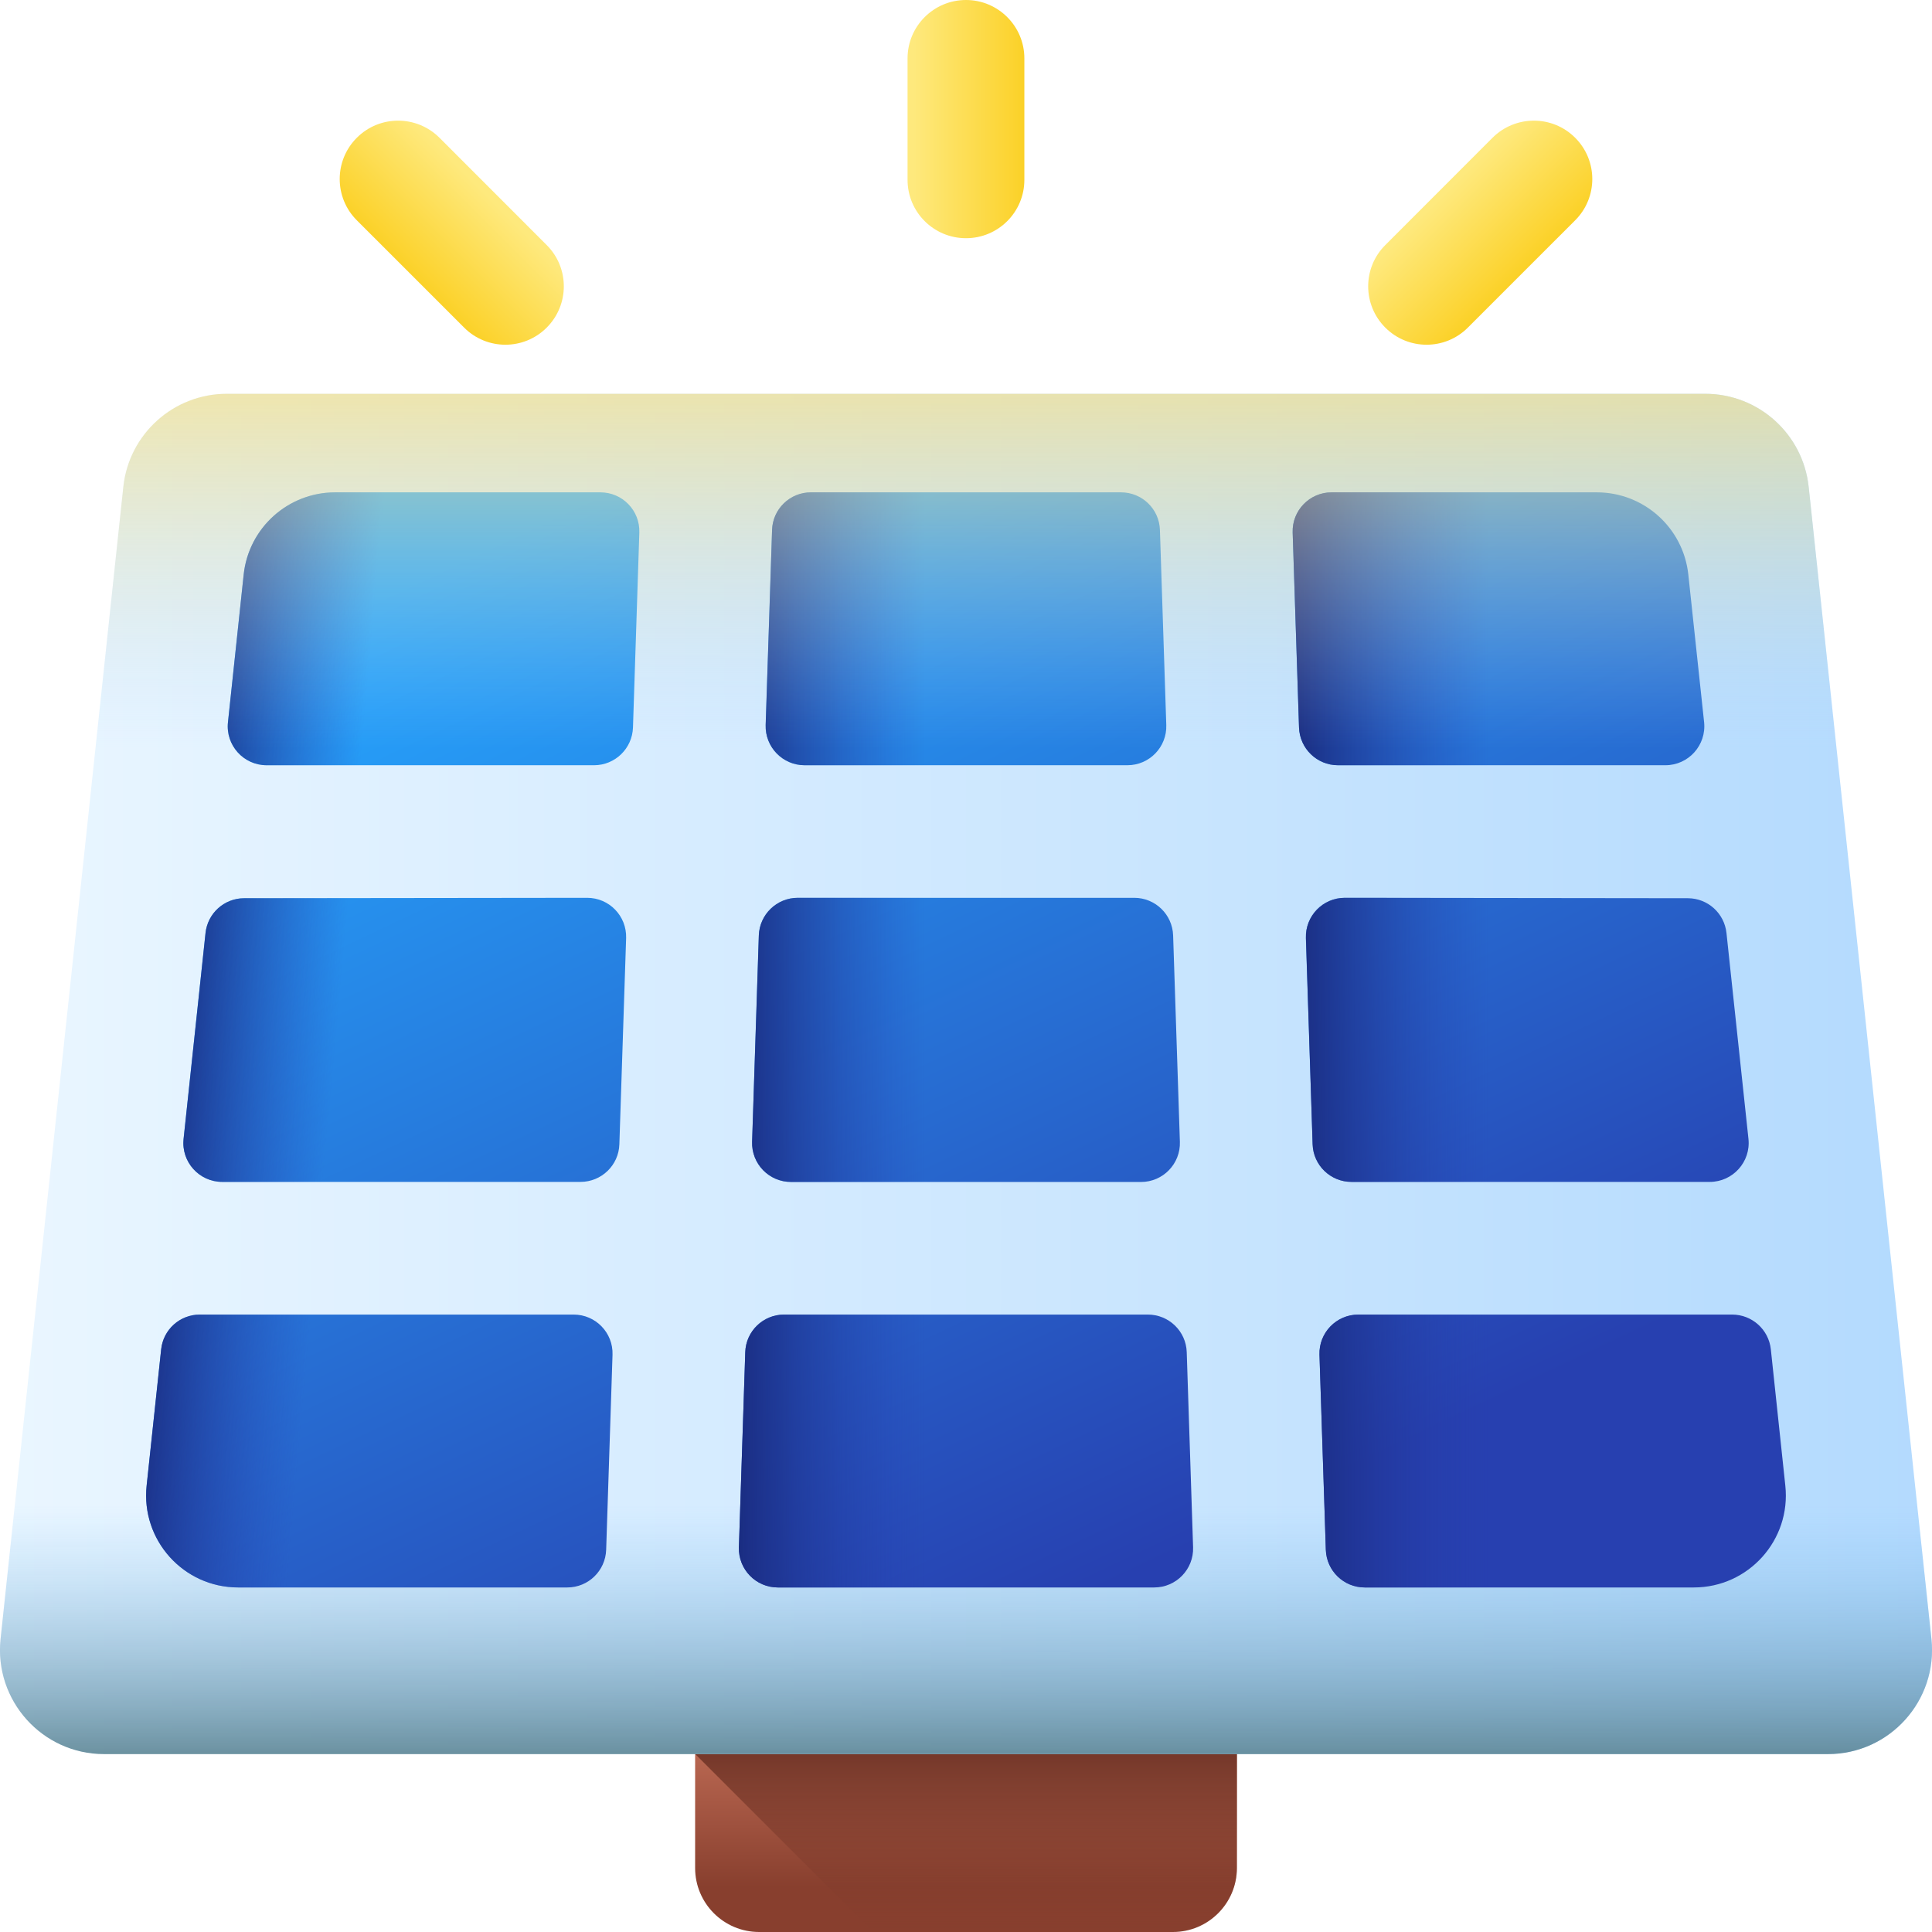
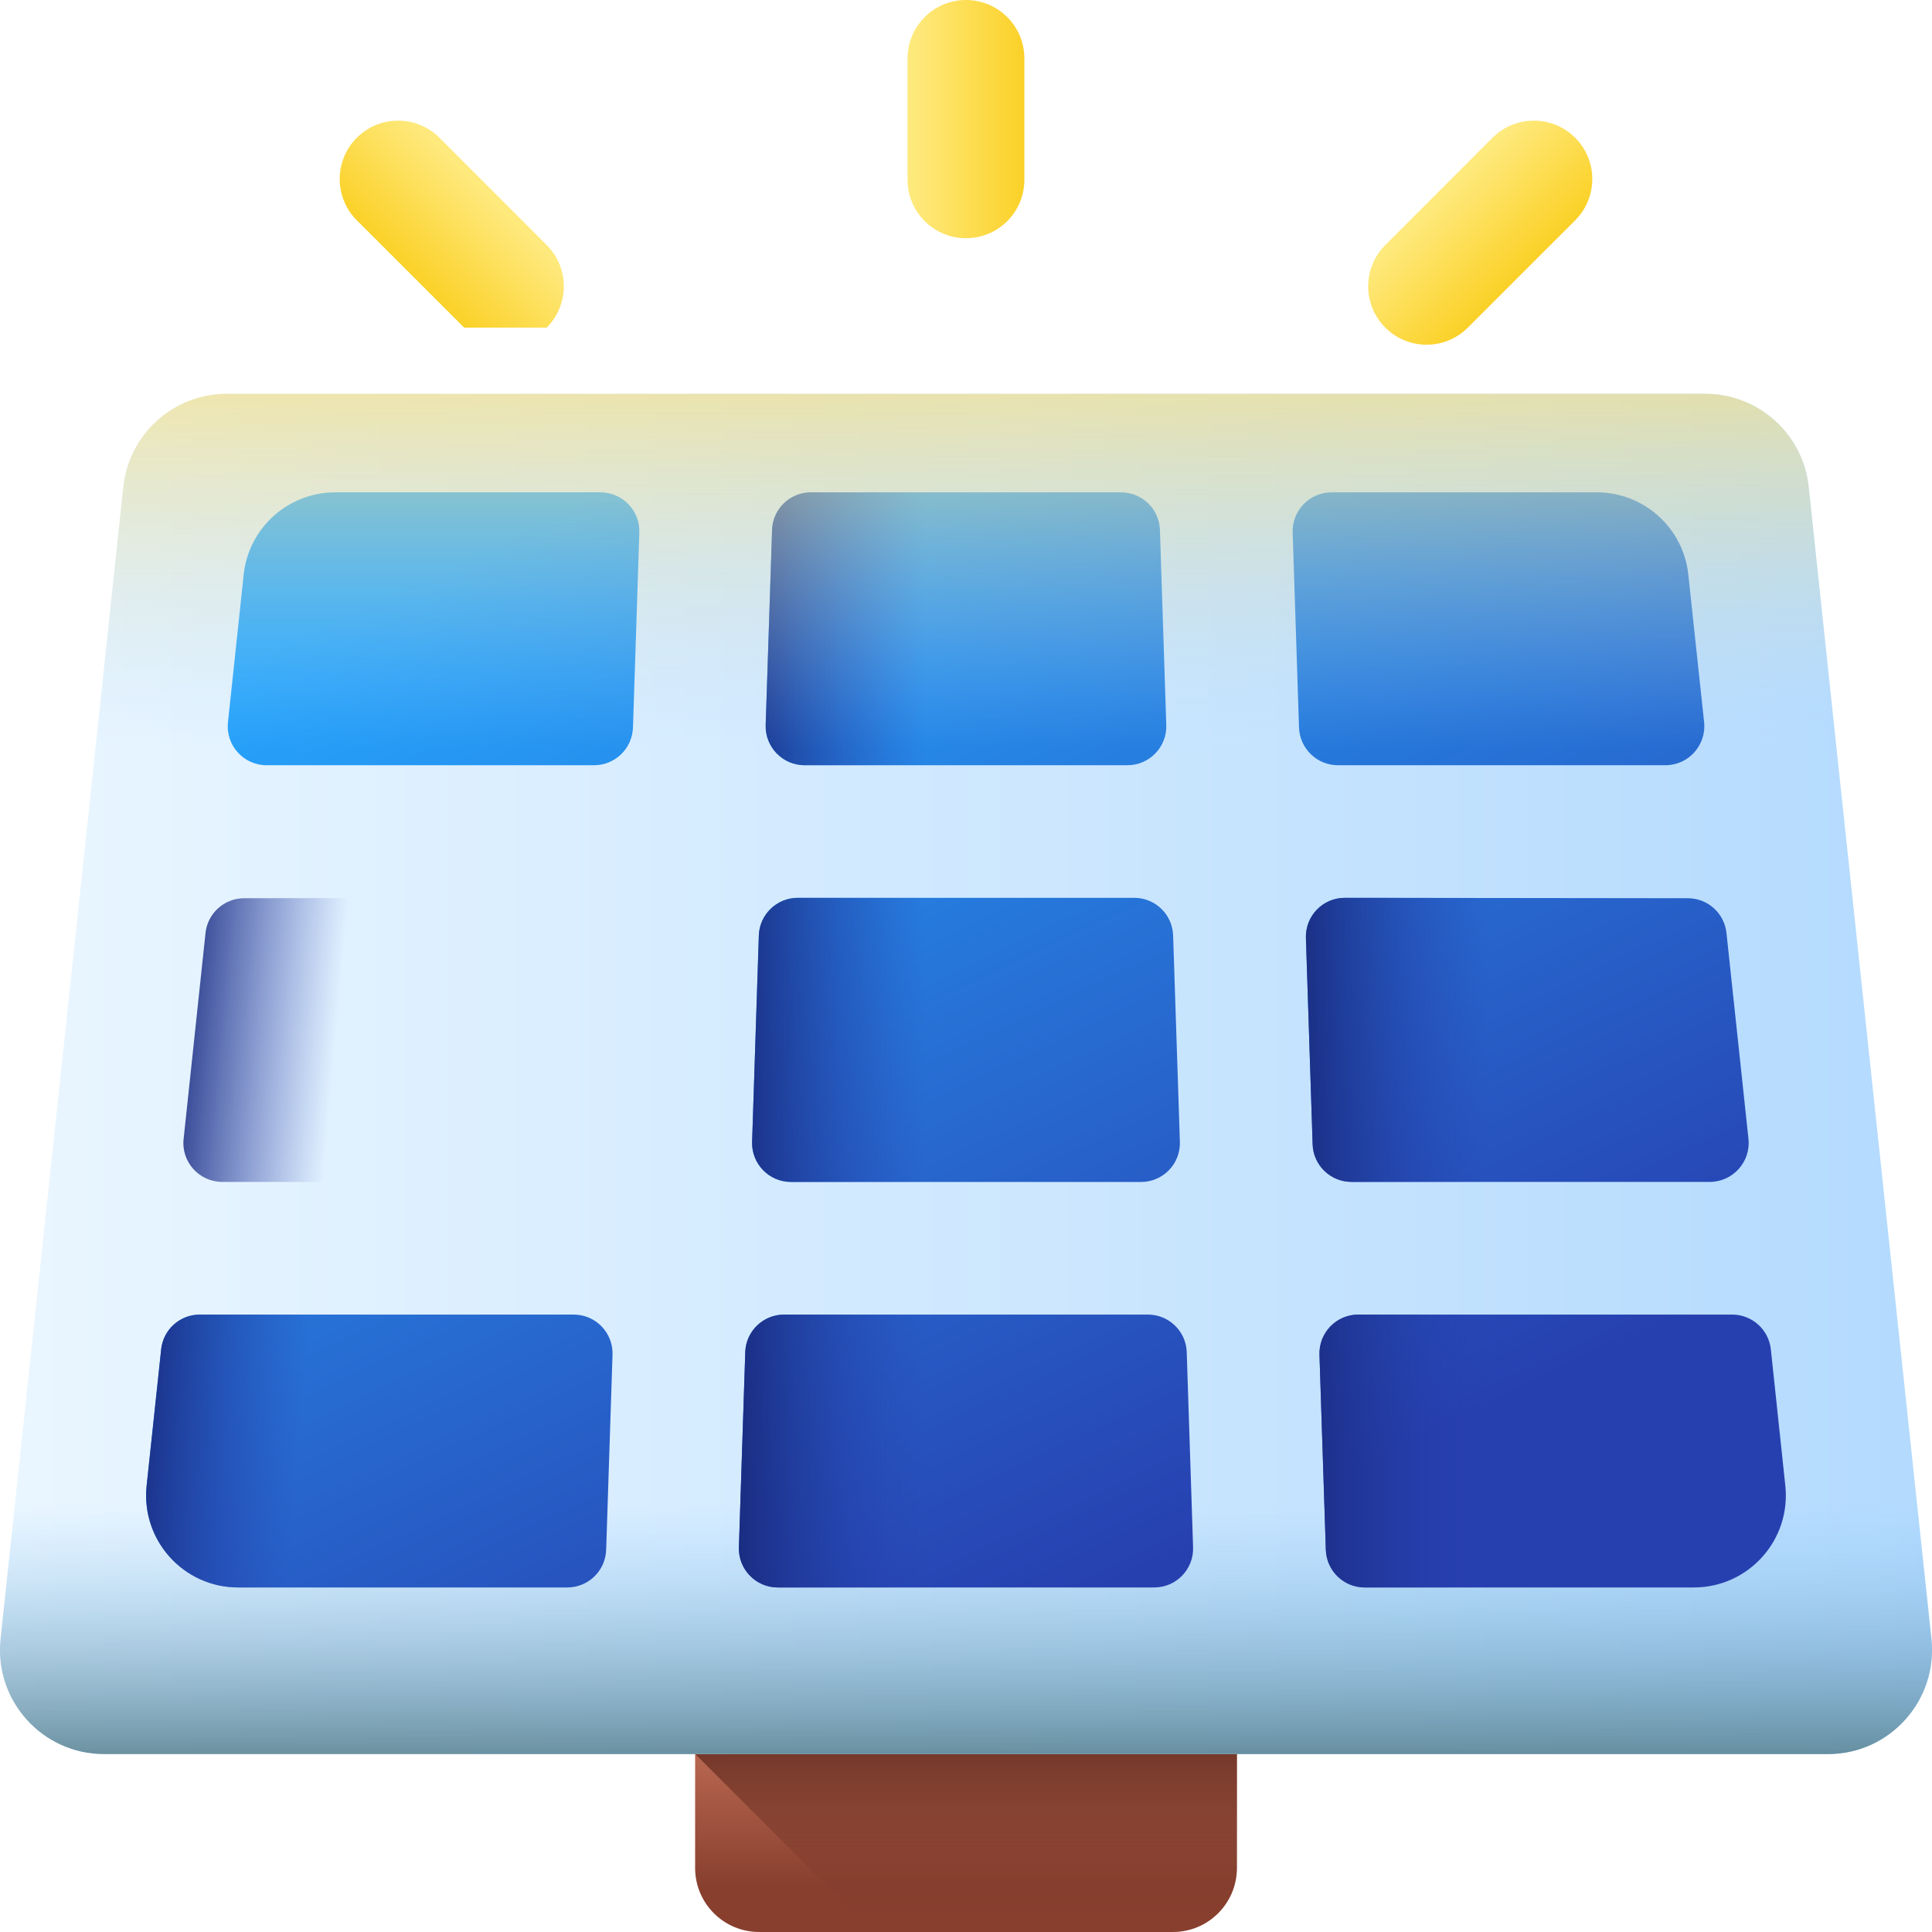
<svg xmlns="http://www.w3.org/2000/svg" width="24" height="24" viewBox="0 0 24 24" fill="none">
  <g clip-path="url(#clip0_329_1691)">
    <path d="M14.57 24H9.43C8.991 24 8.635 23.644 8.635 23.205V21.506H15.365V23.205C15.365 23.644 15.009 24 14.57 24Z" fill="url(#paint0_linear_329_1691)" />
    <path d="M8.635 21.506V21.788L10.847 24H14.569C15.009 24 15.365 23.644 15.365 23.205V21.506H8.635Z" fill="url(#paint1_linear_329_1691)" />
    <path d="M22.707 21.79H1.293C0.525 21.79 -0.074 21.124 0.007 20.36L1.532 6.048C1.602 5.391 2.156 4.892 2.818 4.892H21.183C21.844 4.892 22.398 5.391 22.468 6.048L23.993 20.36C24.074 21.124 23.475 21.79 22.707 21.79Z" fill="url(#paint2_linear_329_1691)" />
    <path d="M0.007 20.36C-0.074 21.124 0.525 21.79 1.293 21.79H22.707C23.475 21.79 24.074 21.124 23.993 20.36L23.529 16.007H0.471L0.007 20.36Z" fill="url(#paint3_linear_329_1691)" />
    <path d="M9.427 11.621L9.343 14.184C9.334 14.457 9.553 14.683 9.826 14.683H14.174C14.447 14.683 14.666 14.457 14.657 14.184L14.573 11.621C14.565 11.36 14.351 11.153 14.09 11.153H9.91C9.649 11.153 9.435 11.36 9.427 11.621Z" fill="url(#paint4_linear_329_1691)" />
    <path d="M9.258 16.797L9.179 19.221C9.17 19.494 9.389 19.72 9.662 19.72H14.338C14.611 19.72 14.83 19.494 14.821 19.221L14.742 16.797C14.734 16.537 14.52 16.33 14.259 16.33H9.741C9.48 16.33 9.266 16.537 9.258 16.797Z" fill="url(#paint5_linear_329_1691)" />
-     <path d="M7.294 11.153C6.279 11.154 3.99 11.156 3.032 11.158C2.785 11.159 2.579 11.345 2.553 11.591L2.28 14.148C2.25 14.433 2.474 14.682 2.761 14.682H7.211C7.472 14.682 7.686 14.475 7.694 14.215L7.778 11.652C7.786 11.379 7.568 11.153 7.294 11.153Z" fill="url(#paint6_linear_329_1691)" />
    <path d="M14.488 9.007L14.409 6.583C14.401 6.323 14.187 6.116 13.926 6.116H10.074C9.813 6.116 9.599 6.323 9.591 6.583L9.512 9.007C9.503 9.28 9.722 9.506 9.995 9.506H14.005C14.278 9.506 14.497 9.28 14.488 9.007Z" fill="url(#paint7_linear_329_1691)" />
    <path d="M7.126 16.33H2.483C2.235 16.33 2.028 16.516 2.002 16.762L1.821 18.456C1.75 19.131 2.279 19.72 2.958 19.72H7.047C7.308 19.72 7.521 19.513 7.53 19.252L7.609 16.829C7.618 16.556 7.399 16.33 7.126 16.33Z" fill="url(#paint8_linear_329_1691)" />
    <path d="M21.517 16.33H16.874C16.601 16.33 16.382 16.556 16.391 16.829L16.47 19.252C16.478 19.513 16.692 19.72 16.953 19.72H21.041C21.721 19.72 22.25 19.131 22.178 18.456L21.998 16.762C21.972 16.516 21.764 16.33 21.517 16.33Z" fill="url(#paint9_linear_329_1691)" />
    <path d="M20.968 11.158C20.01 11.156 17.721 11.154 16.706 11.153C16.432 11.153 16.213 11.379 16.222 11.653L16.306 14.215C16.314 14.475 16.528 14.682 16.789 14.682H21.239C21.526 14.682 21.75 14.433 21.72 14.148L21.447 11.591C21.421 11.345 21.215 11.159 20.968 11.158Z" fill="url(#paint10_linear_329_1691)" />
    <path d="M7.863 9.038L7.942 6.615C7.951 6.342 7.732 6.116 7.458 6.116H4.164C3.579 6.116 3.089 6.557 3.027 7.138L2.832 8.971C2.801 9.257 3.025 9.506 3.312 9.506C4.311 9.506 6.436 9.506 7.38 9.506C7.64 9.506 7.854 9.299 7.863 9.038Z" fill="url(#paint11_linear_329_1691)" />
    <path d="M16.62 9.506C17.564 9.506 19.689 9.506 20.688 9.506C20.975 9.506 21.199 9.257 21.169 8.971L20.973 7.138C20.911 6.557 20.421 6.116 19.836 6.116H16.542C16.268 6.116 16.049 6.342 16.058 6.615L16.137 9.038C16.146 9.299 16.36 9.506 16.62 9.506Z" fill="url(#paint12_linear_329_1691)" />
    <path d="M19.392 16.33H16.874C16.601 16.33 16.382 16.556 16.391 16.829L16.47 19.252C16.479 19.513 16.692 19.72 16.953 19.72H19.622L19.392 16.33Z" fill="url(#paint13_linear_329_1691)" />
    <path d="M16.789 14.682H19.28L19.04 11.155C18.163 11.154 17.251 11.154 16.706 11.153C16.433 11.153 16.214 11.379 16.223 11.653L16.306 14.214C16.314 14.475 16.528 14.682 16.789 14.682Z" fill="url(#paint14_linear_329_1691)" />
-     <path d="M16.62 9.506H18.927L18.697 6.116H16.542C16.268 6.116 16.049 6.342 16.058 6.615L16.137 9.038C16.146 9.299 16.36 9.506 16.62 9.506Z" fill="url(#paint15_linear_329_1691)" />
    <path d="M2.553 11.591L2.281 14.148C2.25 14.433 2.474 14.682 2.761 14.682H4.721L4.961 11.155C4.205 11.156 3.475 11.157 3.032 11.158C2.785 11.159 2.579 11.345 2.553 11.591Z" fill="url(#paint16_linear_329_1691)" />
    <path d="M2.002 16.762L1.822 18.456C1.75 19.131 2.279 19.72 2.959 19.72H4.378L4.609 16.33H2.483C2.235 16.33 2.028 16.516 2.002 16.762Z" fill="url(#paint17_linear_329_1691)" />
-     <path d="M4.164 6.116C3.579 6.116 3.089 6.557 3.027 7.138L2.832 8.971C2.801 9.257 3.025 9.506 3.313 9.506H5.073L5.304 6.116H4.164Z" fill="url(#paint18_linear_329_1691)" />
    <path d="M9.426 11.621L9.343 14.183C9.334 14.456 9.553 14.682 9.826 14.682H12V11.153H9.91C9.649 11.153 9.435 11.36 9.426 11.621Z" fill="url(#paint19_linear_329_1691)" />
    <path d="M9.258 16.797L9.179 19.22C9.17 19.494 9.389 19.72 9.662 19.72H12V16.33H9.741C9.48 16.33 9.266 16.537 9.258 16.797Z" fill="url(#paint20_linear_329_1691)" />
    <path d="M10.074 6.116C9.813 6.116 9.599 6.322 9.591 6.583L9.511 9.007C9.503 9.279 9.722 9.506 9.995 9.506H12V6.116H10.074Z" fill="url(#paint21_linear_329_1691)" />
    <path d="M2.818 4.892C2.156 4.892 1.602 5.391 1.532 6.048L1.066 10.424H22.934L22.468 6.048C22.398 5.391 21.844 4.892 21.183 4.892H2.818Z" fill="url(#paint22_linear_329_1691)" />
    <path d="M12 2.959C11.599 2.959 11.274 2.635 11.274 2.234V0.725C11.274 0.325 11.599 0 12 0C12.4 0 12.725 0.325 12.725 0.725V2.234C12.725 2.635 12.4 2.959 12 2.959Z" fill="url(#paint23_linear_329_1691)" />
-     <path d="M6.791 4.07C7.075 3.786 7.075 3.327 6.791 3.044L5.459 1.711C5.175 1.428 4.716 1.428 4.433 1.711C4.149 1.994 4.149 2.454 4.433 2.737L5.766 4.07C6.049 4.353 6.508 4.353 6.791 4.07Z" fill="url(#paint24_linear_329_1691)" />
+     <path d="M6.791 4.07C7.075 3.786 7.075 3.327 6.791 3.044L5.459 1.711C5.175 1.428 4.716 1.428 4.433 1.711C4.149 1.994 4.149 2.454 4.433 2.737L5.766 4.07Z" fill="url(#paint24_linear_329_1691)" />
    <path d="M19.567 1.711C19.284 1.428 18.825 1.428 18.541 1.711L17.209 3.044C16.925 3.327 16.925 3.786 17.209 4.07C17.492 4.353 17.951 4.353 18.234 4.07L19.567 2.737C19.851 2.454 19.851 1.994 19.567 1.711Z" fill="url(#paint25_linear_329_1691)" />
  </g>
  <defs>
    <linearGradient id="paint0_linear_329_1691" x1="12" y1="21.365" x2="12" y2="23.44" gradientUnits="userSpaceOnUse">
      <stop stop-color="#C5715A" />
      <stop offset="1" stop-color="#883F2E" />
    </linearGradient>
    <linearGradient id="paint1_linear_329_1691" x1="12" y1="24.259" x2="12" y2="21.573" gradientUnits="userSpaceOnUse">
      <stop stop-color="#883F2E" stop-opacity="0" />
      <stop offset="1" stop-color="#6D3326" />
    </linearGradient>
    <linearGradient id="paint2_linear_329_1691" x1="2.35353e-05" y1="13.341" x2="24" y2="13.341" gradientUnits="userSpaceOnUse">
      <stop stop-color="#EAF6FF" />
      <stop offset="1" stop-color="#B3DAFE" />
    </linearGradient>
    <linearGradient id="paint3_linear_329_1691" x1="12" y1="18.689" x2="12" y2="22.22" gradientUnits="userSpaceOnUse">
      <stop stop-color="#8AC9FE" stop-opacity="0" />
      <stop offset="0.267" stop-color="#7DB6E1" stop-opacity="0.267" />
      <stop offset="0.843" stop-color="#5D8798" stop-opacity="0.843" />
      <stop offset="1" stop-color="#537983" />
    </linearGradient>
    <linearGradient id="paint4_linear_329_1691" x1="8.494" y1="5.609" x2="14.917" y2="19.162" gradientUnits="userSpaceOnUse">
      <stop stop-color="#26A6FE" />
      <stop offset="1" stop-color="#2740B0" />
    </linearGradient>
    <linearGradient id="paint5_linear_329_1691" x1="6.519" y1="6.545" x2="12.943" y2="20.097" gradientUnits="userSpaceOnUse">
      <stop stop-color="#26A6FE" />
      <stop offset="1" stop-color="#2740B0" />
    </linearGradient>
    <linearGradient id="paint6_linear_329_1691" x1="2.835" y1="8.291" x2="9.258" y2="21.843" gradientUnits="userSpaceOnUse">
      <stop stop-color="#26A6FE" />
      <stop offset="1" stop-color="#2740B0" />
    </linearGradient>
    <linearGradient id="paint7_linear_329_1691" x1="10.473" y1="4.671" x2="16.896" y2="18.224" gradientUnits="userSpaceOnUse">
      <stop stop-color="#26A6FE" />
      <stop offset="1" stop-color="#2740B0" />
    </linearGradient>
    <linearGradient id="paint8_linear_329_1691" x1="0.7" y1="9.303" x2="7.123" y2="22.855" gradientUnits="userSpaceOnUse">
      <stop stop-color="#26A6FE" />
      <stop offset="1" stop-color="#2740B0" />
    </linearGradient>
    <linearGradient id="paint9_linear_329_1691" x1="12.46" y1="3.729" x2="18.883" y2="17.282" gradientUnits="userSpaceOnUse">
      <stop stop-color="#26A6FE" />
      <stop offset="1" stop-color="#2740B0" />
    </linearGradient>
    <linearGradient id="paint10_linear_329_1691" x1="14.143" y1="2.931" x2="20.567" y2="16.484" gradientUnits="userSpaceOnUse">
      <stop stop-color="#26A6FE" />
      <stop offset="1" stop-color="#2740B0" />
    </linearGradient>
    <linearGradient id="paint11_linear_329_1691" x1="5.103" y1="7.216" x2="11.527" y2="20.768" gradientUnits="userSpaceOnUse">
      <stop stop-color="#26A6FE" />
      <stop offset="1" stop-color="#2740B0" />
    </linearGradient>
    <linearGradient id="paint12_linear_329_1691" x1="15.761" y1="2.165" x2="22.184" y2="15.717" gradientUnits="userSpaceOnUse">
      <stop stop-color="#26A6FE" />
      <stop offset="1" stop-color="#2740B0" />
    </linearGradient>
    <linearGradient id="paint13_linear_329_1691" x1="18.494" y1="18.025" x2="16.047" y2="18.025" gradientUnits="userSpaceOnUse">
      <stop stop-color="#2740B0" stop-opacity="0" />
      <stop offset="1" stop-color="#192A7D" />
    </linearGradient>
    <linearGradient id="paint14_linear_329_1691" x1="18.494" y1="12.918" x2="16.047" y2="12.918" gradientUnits="userSpaceOnUse">
      <stop stop-color="#2740B0" stop-opacity="0" />
      <stop offset="1" stop-color="#192A7D" />
    </linearGradient>
    <linearGradient id="paint15_linear_329_1691" x1="18.494" y1="7.811" x2="16.047" y2="7.811" gradientUnits="userSpaceOnUse">
      <stop stop-color="#2740B0" stop-opacity="0" />
      <stop offset="1" stop-color="#192A7D" />
    </linearGradient>
    <linearGradient id="paint16_linear_329_1691" x1="4.169" y1="12.947" x2="2.051" y2="12.759" gradientUnits="userSpaceOnUse">
      <stop stop-color="#2740B0" stop-opacity="0" />
      <stop offset="1" stop-color="#192A7D" />
    </linearGradient>
    <linearGradient id="paint17_linear_329_1691" x1="3.718" y1="18.021" x2="1.6" y2="17.833" gradientUnits="userSpaceOnUse">
      <stop stop-color="#2740B0" stop-opacity="0" />
      <stop offset="1" stop-color="#192A7D" />
    </linearGradient>
    <linearGradient id="paint18_linear_329_1691" x1="4.623" y1="7.84" x2="2.505" y2="7.652" gradientUnits="userSpaceOnUse">
      <stop stop-color="#2740B0" stop-opacity="0" />
      <stop offset="1" stop-color="#192A7D" />
    </linearGradient>
    <linearGradient id="paint19_linear_329_1691" x1="11.482" y1="12.918" x2="9.075" y2="12.918" gradientUnits="userSpaceOnUse">
      <stop stop-color="#2740B0" stop-opacity="0" />
      <stop offset="1" stop-color="#192A7D" />
    </linearGradient>
    <linearGradient id="paint20_linear_329_1691" x1="11.482" y1="18.025" x2="9.075" y2="18.025" gradientUnits="userSpaceOnUse">
      <stop stop-color="#2740B0" stop-opacity="0" />
      <stop offset="1" stop-color="#192A7D" />
    </linearGradient>
    <linearGradient id="paint21_linear_329_1691" x1="11.482" y1="7.811" x2="9.075" y2="7.811" gradientUnits="userSpaceOnUse">
      <stop stop-color="#2740B0" stop-opacity="0" />
      <stop offset="1" stop-color="#192A7D" />
    </linearGradient>
    <linearGradient id="paint22_linear_329_1691" x1="12" y1="9.294" x2="12" y2="2.941" gradientUnits="userSpaceOnUse">
      <stop stop-color="#B3DAFE" stop-opacity="0" />
      <stop offset="0.239" stop-color="#CEDCCE" stop-opacity="0.239" />
      <stop offset="0.466" stop-color="#E3DEA9" stop-opacity="0.466" />
      <stop offset="0.674" stop-color="#F3E08D" stop-opacity="0.675" />
      <stop offset="0.859" stop-color="#FCE17D" stop-opacity="0.859" />
      <stop offset="1" stop-color="#FFE177" />
    </linearGradient>
    <linearGradient id="paint23_linear_329_1691" x1="11.35" y1="1.48" x2="13.365" y2="1.48" gradientUnits="userSpaceOnUse">
      <stop stop-color="#FEE97D" />
      <stop offset="1" stop-color="#FAC600" />
    </linearGradient>
    <linearGradient id="paint24_linear_329_1691" x1="6.069" y1="2.429" x2="4.645" y2="3.854" gradientUnits="userSpaceOnUse">
      <stop stop-color="#FEE97D" />
      <stop offset="1" stop-color="#FAC600" />
    </linearGradient>
    <linearGradient id="paint25_linear_329_1691" x1="17.907" y1="2.425" x2="19.332" y2="3.849" gradientUnits="userSpaceOnUse">
      <stop stop-color="#FEE97D" />
      <stop offset="1" stop-color="#FAC600" />
    </linearGradient>
    <clipPath id="clip0_329_1691">
      <rect width="24" height="24" fill="white" />
    </clipPath>
  </defs>
</svg>